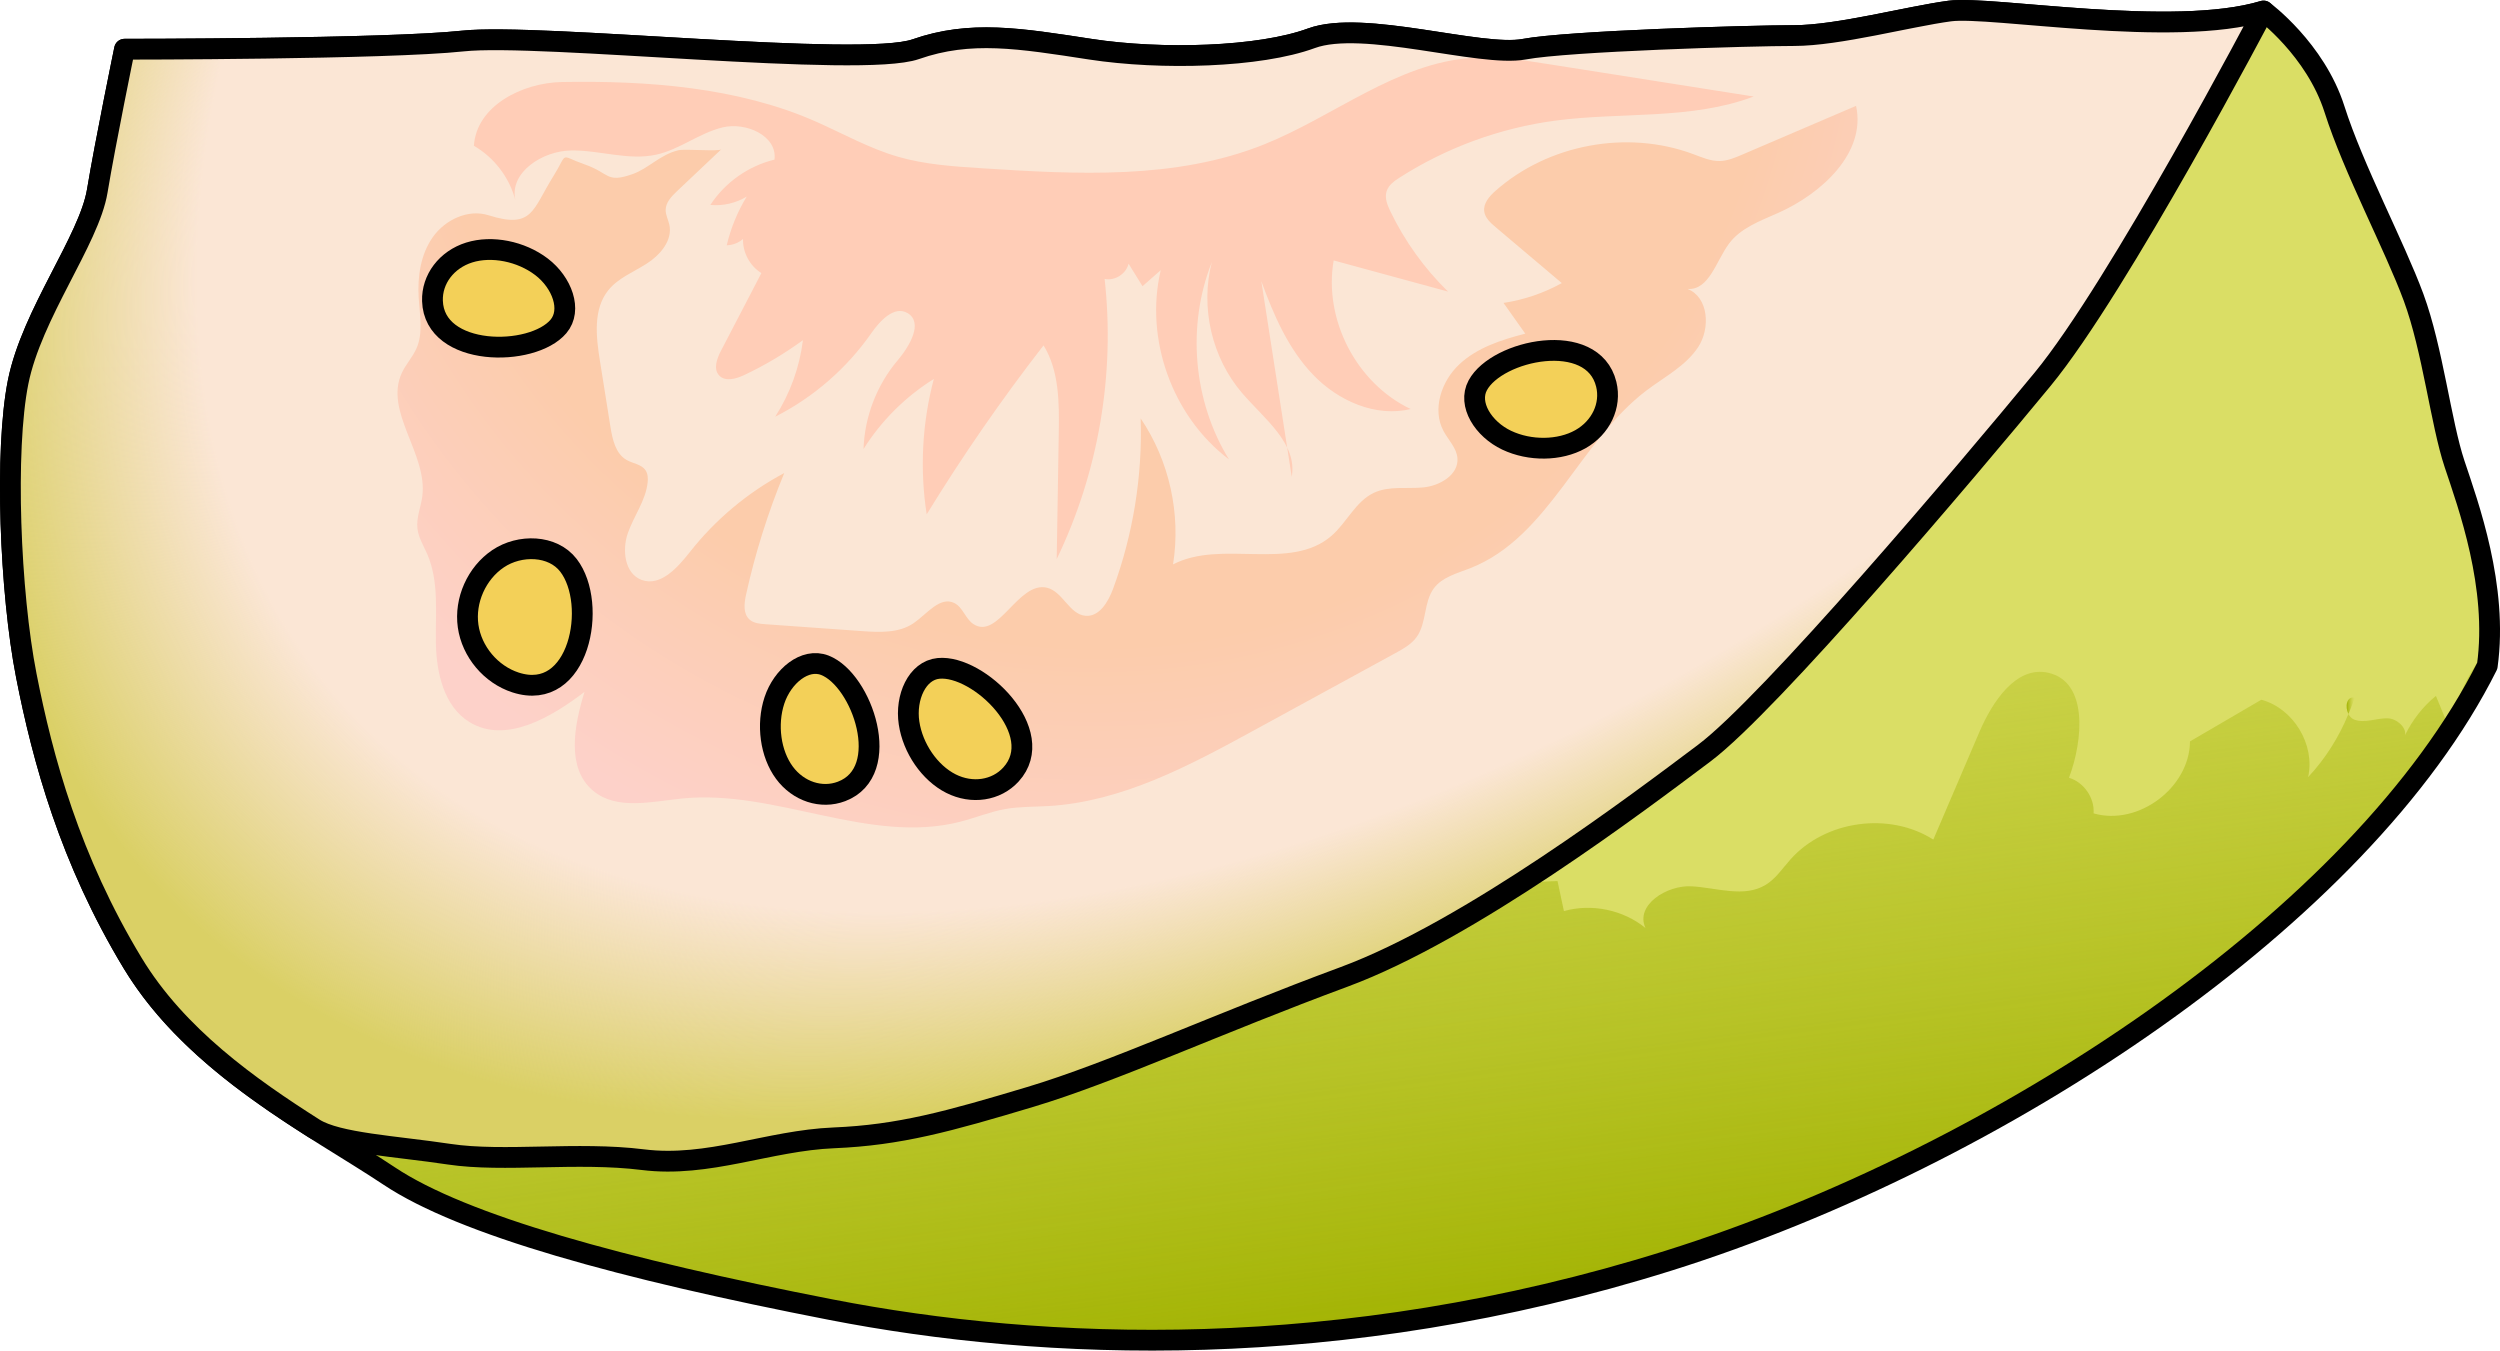
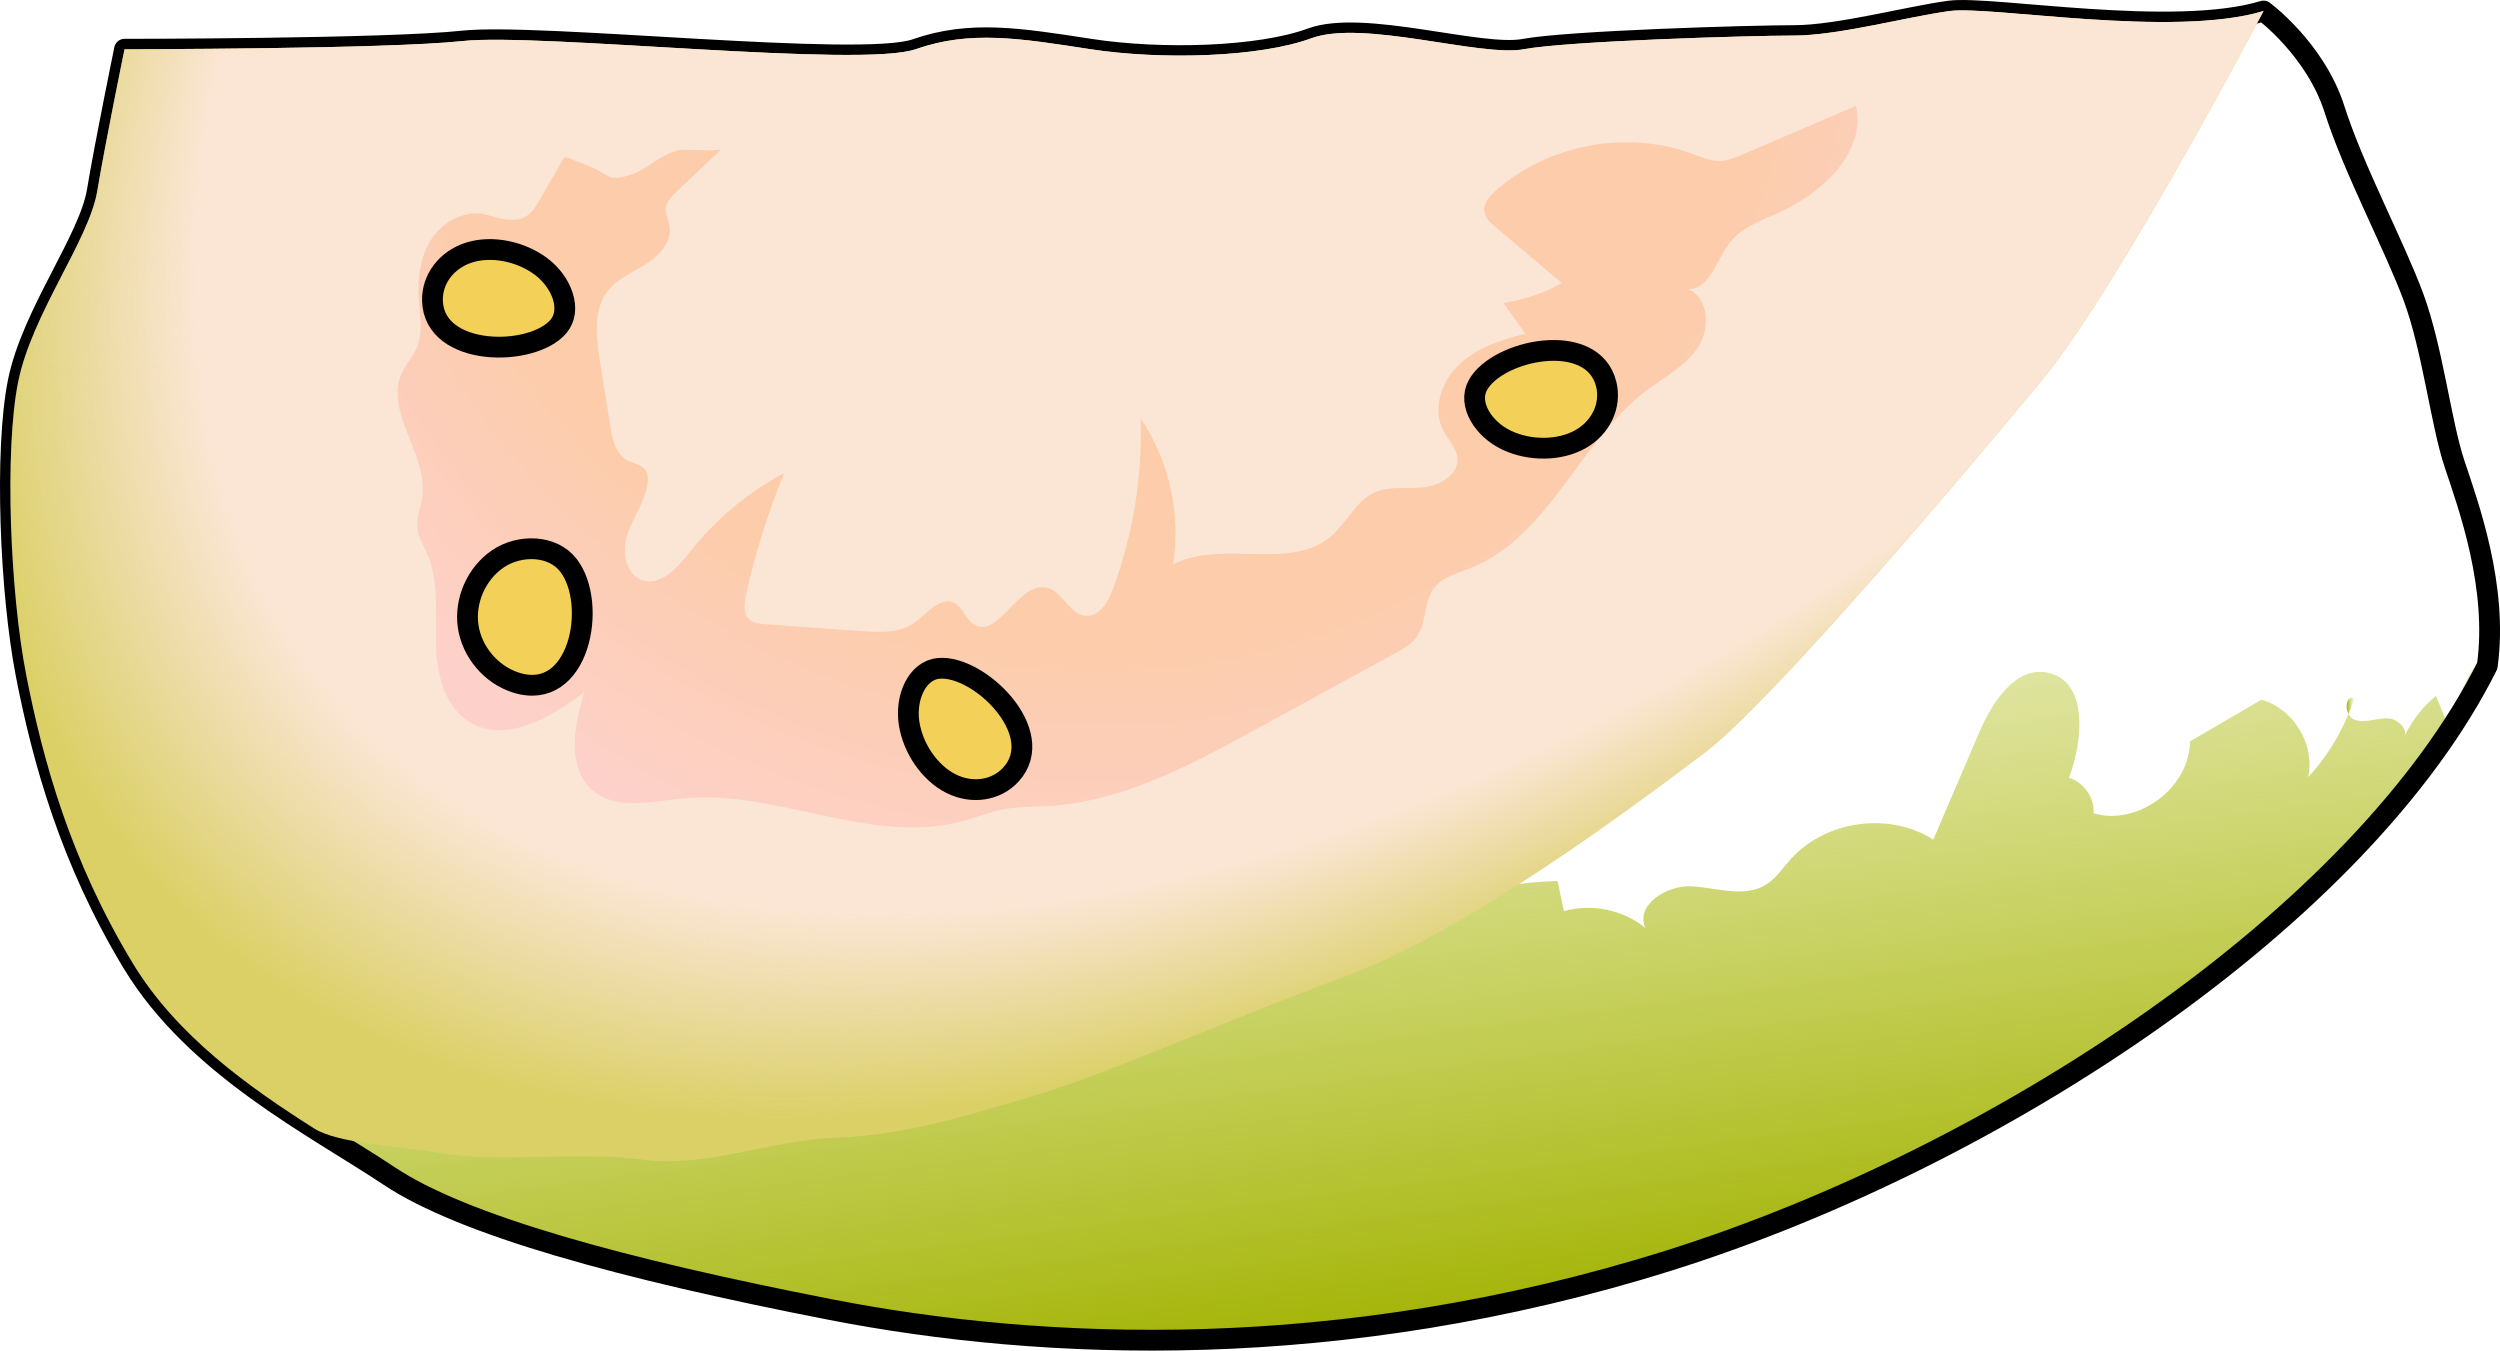
<svg xmlns="http://www.w3.org/2000/svg" version="1.1" id="Layer_1" x="0px" y="0px" width="120.275px" height="64.978px" viewBox="0 0 120.275 64.978" enable-background="new 0 0 120.275 64.978" xml:space="preserve">
  <g>
-     <path fill="#DADE65" d="M108.899,0.53c0,0,2.494,1.838,3.413,4.725c0.919,2.888,2.888,6.563,3.807,9.057s1.313,6.038,1.969,8.007   s2.1,5.907,1.575,9.713c-6.038,12.076-23.496,23.627-39.378,28.615s-30.19,4.332-40.297,2.363s-17.72-4.069-21.264-6.432   S9.404,51.328,6.385,46.34s-4.332-9.821-5.119-13.836s-1.05-10.841-0.394-14.122s3.413-6.826,3.807-9.188s1.313-6.826,1.313-6.826   s12.601,0,16.276-0.394s19.164,1.313,21.789,0.394c2.625-0.919,4.988-0.525,8.401,0c3.413,0.525,8.138,0.394,10.632-0.525   s8.138,0.919,10.238,0.525s10.895-0.656,12.995-0.656s5.513-0.919,7.482-1.181C95.773,0.268,104.568,1.843,108.899,0.53z" />
    <g>
      <linearGradient id="SVGID_1_" gradientUnits="userSpaceOnUse" x1="112.896" y1="33.953" x2="113.282" y2="33.953">
        <stop offset="0" style="stop-color:#A1B200" />
        <stop offset="1" style="stop-color:#BFC831;stop-opacity:0" />
      </linearGradient>
      <path fill="url(#SVGID_1_)" d="M112.984,34.351c0.107-0.26,0.214-0.52,0.298-0.788C112.896,33.485,112.805,34.002,112.984,34.351z    " />
      <linearGradient id="SVGID_2_" gradientUnits="userSpaceOnUse" x1="66.408" y1="64.916" x2="60.042" y2="16.77">
        <stop offset="0" style="stop-color:#A1B200" />
        <stop offset="1" style="stop-color:#BFC831;stop-opacity:0" />
      </linearGradient>
      <path fill="url(#SVGID_2_)" d="M18.723,56.578c3.544,2.363,11.157,4.463,21.264,6.432c10.107,1.969,24.414,2.625,40.297-2.363    c15.883-4.988,33.34-16.539,39.378-28.615c0.037-0.265,0.043-0.531,0.061-0.797c-0.972,0.992-1.487,2.375-1.927,3.713    c-0.202-0.49-0.403-0.979-0.604-1.469c-0.626,0.511-1.131,1.163-1.485,1.889c0.076-0.366-0.401-0.805-0.849-0.811    c-0.533-0.008-1.082,0.248-1.584,0.068c-0.132-0.047-0.227-0.151-0.291-0.275c-0.46,1.118-1.113,2.157-1.94,3.039    c0.351-1.563-0.703-3.308-2.25-3.725c-1.144,0.668-2.289,1.337-3.433,2.005c-0.018,2.232-2.493,4.079-4.638,3.462    c0.053-0.747-0.465-1.498-1.183-1.712c0.689-1.832,0.917-4.616-0.991-5.051c-1.556-0.355-2.698,1.396-3.326,2.862    c-0.737,1.721-1.474,3.442-2.211,5.163c-2.123-1.353-5.202-0.925-6.875,0.956c-0.38,0.427-0.703,0.926-1.192,1.223    c-1.032,0.626-2.343,0.14-3.549,0.068c-1.205-0.072-2.738,0.907-2.233,2.004c-1.077-0.875-2.586-1.188-3.922-0.812    c-0.102-0.481-0.204-0.962-0.307-1.443c-2.375,0.043-4.738,0.614-6.871,1.659c-0.883,0.433-1.742,0.951-2.701,1.169    c-1.41,0.32-2.872-0.042-4.297-0.289c-5.938-1.03-12.215,0.005-17.508,2.888l-5.346-8.189c-8.775-2.489-18.443-1.687-26.688,2.215    C9.482,42.807,7.43,44.1,6.12,45.873c0.091,0.156,0.17,0.311,0.265,0.467C9.404,51.328,15.179,54.216,18.723,56.578z" />
    </g>
    <path fill="none" stroke="#000000" stroke-linecap="round" stroke-linejoin="round" stroke-miterlimit="10" d="M108.899,0.53   c0,0,2.494,1.838,3.413,4.725c0.919,2.888,2.888,6.563,3.807,9.057s1.313,6.038,1.969,8.007s2.1,5.907,1.575,9.713   c-6.038,12.076-23.496,23.627-39.378,28.615s-30.19,4.332-40.297,2.363s-17.72-4.069-21.264-6.432S9.404,51.328,6.385,46.34   s-4.332-9.821-5.119-13.836s-1.05-10.841-0.394-14.122s3.413-6.826,3.807-9.188s1.313-6.826,1.313-6.826s12.601,0,16.276-0.394   s19.164,1.313,21.789,0.394c2.625-0.919,4.988-0.525,8.401,0c3.413,0.525,8.138,0.394,10.632-0.525s8.138,0.919,10.238,0.525   s10.895-0.656,12.995-0.656s5.513-0.919,7.482-1.181C95.773,0.268,104.568,1.843,108.899,0.53z" />
    <path fill="#DAD065" d="M81.991,36.233c3.15-2.363,12.601-13.52,16.276-17.983c3.675-4.463,10.632-17.72,10.632-17.72   c-4.332,1.313-13.126-0.263-15.095,0s-5.382,1.181-7.482,1.181c-2.1,0-10.895,0.263-12.995,0.656   c-2.1,0.394-7.744-1.444-10.238-0.525c-2.494,0.919-7.219,1.05-10.632,0.525c-3.413-0.525-5.775-0.919-8.401,0   C41.431,3.287,25.943,1.58,22.267,1.974C18.592,2.368,5.991,2.368,5.991,2.368S5.072,6.831,4.679,9.193s-3.15,5.907-3.807,9.188   S0.478,28.489,1.266,32.504c0.788,4.015,2.1,8.848,5.119,13.836c2.127,3.513,5.613,5.974,8.732,7.954   c1.132,0.709,3.887,0.843,6.494,1.235c2.625,0.394,6.169-0.131,9.319,0.263c3.15,0.394,6.038-0.919,9.188-1.05   s5.513-0.788,9.451-1.969c3.938-1.181,9.057-3.544,15.095-5.775C70.703,44.765,78.841,38.596,81.991,36.233z" />
    <radialGradient id="SVGID_3_" cx="70.959" cy="-12.987" r="84.484" gradientTransform="matrix(-0.763 0.646 -0.388 -0.458 120.063 -64.801)" gradientUnits="userSpaceOnUse">
      <stop offset="0.85" style="stop-color:#FBE6D5" />
      <stop offset="1" style="stop-color:#FCE3D9;stop-opacity:0" />
    </radialGradient>
    <path fill="url(#SVGID_3_)" d="M81.991,36.233c3.15-2.363,12.601-13.52,16.276-17.983c3.675-4.463,10.632-17.72,10.632-17.72   c-4.332,1.313-13.126-0.263-15.095,0s-5.382,1.181-7.482,1.181c-2.1,0-10.895,0.263-12.995,0.656   c-2.1,0.394-7.744-1.444-10.238-0.525c-2.494,0.919-7.219,1.05-10.632,0.525c-3.413-0.525-5.775-0.919-8.401,0   C41.431,3.287,25.943,1.58,22.267,1.974C18.592,2.368,5.991,2.368,5.991,2.368S5.072,6.831,4.679,9.193s-3.15,5.907-3.807,9.188   S0.478,28.489,1.266,32.504c0.788,4.015,2.1,8.848,5.119,13.836c2.127,3.513,5.613,5.974,8.732,7.954   c1.132,0.709,3.887,0.843,6.494,1.235c2.625,0.394,6.169-0.131,9.319,0.263c3.15,0.394,6.038-0.919,9.188-1.05   s5.513-0.788,9.451-1.969c3.938-1.181,9.057-3.544,15.095-5.775C70.703,44.765,78.841,38.596,81.991,36.233z" />
-     <path fill="#FFCDB7" d="M27.035,3.946c-1.919,0.034-4.115,1.153-4.236,3.068c0.975,0.563,1.711,1.527,1.995,2.617   c-0.3-1.34,1.305-2.371,2.679-2.392c1.373-0.021,2.756,0.497,4.098,0.202c1.127-0.247,2.071-1.041,3.193-1.312   s2.642,0.405,2.497,1.55c-1.254,0.303-2.382,1.1-3.086,2.181c0.606,0.057,1.229-0.087,1.75-0.403   c-0.442,0.724-0.768,1.519-0.962,2.345c0.286-0.007,0.568-0.117,0.784-0.305c-0.02,0.651,0.329,1.3,0.884,1.641   c-0.648,1.245-1.295,2.489-1.943,3.734c-0.196,0.376-0.379,0.872-0.094,1.186c0.289,0.319,0.812,0.173,1.202-0.011   c0.995-0.468,1.945-1.032,2.833-1.681c-0.161,1.306-0.621,2.575-1.334,3.682c1.843-0.934,3.448-2.33,4.629-4.026   c0.419-0.602,1.109-1.333,1.74-0.958c0.766,0.456,0.097,1.594-0.479,2.274c-1.003,1.185-1.591,2.714-1.641,4.265   c0.853-1.36,2.019-2.522,3.382-3.37c-0.562,2.116-0.68,4.349-0.343,6.512c1.723-2.81,3.601-5.525,5.622-8.129   c0.755,1.227,0.755,2.757,0.732,4.198c-0.033,2.027-0.066,4.055-0.099,6.082c2.009-4.158,2.818-8.887,2.305-13.476   c0.493,0.104,1.037-0.243,1.152-0.734c0.224,0.361,0.448,0.722,0.671,1.083c0.292-0.257,0.585-0.514,0.877-0.77   c-0.783,3.32,0.56,7.044,3.281,9.101c-1.723-2.804-2.037-6.428-0.823-9.488c-0.565,2.172-0.001,4.606,1.464,6.307   c1.057,1.228,2.667,2.425,2.38,4.02c-0.488-3.137-0.975-6.274-1.463-9.411c0.593,1.628,1.298,3.264,2.5,4.512   c1.202,1.248,3.002,2.046,4.686,1.639c-2.606-1.233-4.2-4.309-3.705-7.149c1.834,0.5,3.668,1,5.502,1.499   c-1.138-1.112-2.08-2.422-2.772-3.855c-0.148-0.307-0.288-0.656-0.181-0.98c0.096-0.292,0.368-0.486,0.627-0.652   c2.255-1.442,4.829-2.384,7.483-2.737c3.19-0.425,6.537-0.024,9.548-1.161c-3.293-0.52-6.587-1.039-9.88-1.559   c-1.219-0.192-2.452-0.385-3.683-0.3c-3.628,0.251-6.625,2.816-10,4.167c-4.259,1.705-9.016,1.437-13.594,1.142   c-1.347-0.087-2.707-0.176-4.004-0.551c-1.372-0.397-2.631-1.103-3.936-1.684C35.506,4.188,31.115,3.873,27.035,3.946z" />
-     <path fill="none" stroke="#000000" stroke-linecap="round" stroke-linejoin="round" stroke-miterlimit="10" d="M81.991,36.233   c3.15-2.363,12.601-13.52,16.276-17.983c3.675-4.463,10.632-17.72,10.632-17.72c-4.332,1.313-13.126-0.263-15.095,0   s-5.382,1.181-7.482,1.181c-2.1,0-10.895,0.263-12.995,0.656c-2.1,0.394-7.744-1.444-10.238-0.525   c-2.494,0.919-7.219,1.05-10.632,0.525c-3.413-0.525-5.775-0.919-8.401,0C41.431,3.287,25.943,1.58,22.267,1.974   C18.592,2.368,5.991,2.368,5.991,2.368S5.072,6.831,4.679,9.193s-3.15,5.907-3.807,9.188S0.478,28.489,1.266,32.504   c0.788,4.015,2.1,8.848,5.119,13.836c2.127,3.513,5.613,5.974,8.732,7.954c1.132,0.709,3.887,0.843,6.494,1.235   c2.625,0.394,6.169-0.131,9.319,0.263c3.15,0.394,6.038-0.919,9.188-1.05s5.513-0.788,9.451-1.969   c3.938-1.181,9.057-3.544,15.095-5.775C70.703,44.765,78.841,38.596,81.991,36.233z" />
    <radialGradient id="SVGID_4_" cx="52.681" cy="-1.683" r="45.706" gradientUnits="userSpaceOnUse">
      <stop offset="0.716" style="stop-color:#FCCCAB" />
      <stop offset="1" style="stop-color:#FDD1C9" />
    </radialGradient>
    <path fill="url(#SVGID_4_)" d="M23.499,10.355c-0.976-0.308-2.08,0.213-2.672,1.047c-0.593,0.834-0.747,1.91-0.684,2.931   c0.051,0.816,0.223,1.674-0.104,2.423c-0.184,0.422-0.513,0.767-0.707,1.185c-0.863,1.863,1.252,3.899,0.985,5.935   c-0.068,0.522-0.295,1.032-0.234,1.555c0.051,0.437,0.297,0.823,0.472,1.227c0.574,1.323,0.39,2.83,0.415,4.272   c0.026,1.442,0.388,3.059,1.618,3.811c1.736,1.061,3.917-0.22,5.533-1.455c-0.5,1.616-0.886,3.666,0.41,4.754   c1.137,0.954,2.823,0.523,4.3,0.375c4.487-0.449,9.013,2.244,13.379,1.115c0.725-0.187,1.423-0.477,2.16-0.608   c0.683-0.121,1.382-0.102,2.075-0.143c3.536-0.207,6.776-1.944,9.885-3.642c2.267-1.238,4.534-2.476,6.802-3.715   c0.38-0.207,0.772-0.426,1.024-0.777c0.488-0.68,0.329-1.676,0.831-2.346c0.405-0.54,1.119-0.716,1.747-0.963   c3.782-1.483,5.246-6.111,8.488-8.558c0.867-0.654,1.883-1.174,2.479-2.082c0.596-0.908,0.497-2.399-0.515-2.795   c1.04,0.074,1.374-1.341,1.995-2.178c0.559-0.754,1.5-1.094,2.358-1.475c2.109-0.935,4.249-2.902,3.756-5.156   c-1.826,0.782-3.652,1.565-5.477,2.347c-0.345,0.148-0.7,0.298-1.075,0.307c-0.446,0.011-0.869-0.178-1.287-0.333   c-3.172-1.181-6.969-0.476-9.505,1.765c-0.295,0.261-0.597,0.603-0.545,0.994c0.042,0.313,0.3,0.546,0.541,0.75   c1.064,0.899,2.128,1.799,3.191,2.698c-0.868,0.481-1.822,0.806-2.804,0.954c0.349,0.493,0.697,0.985,1.046,1.478   c-1.144,0.295-2.316,0.671-3.177,1.48c-0.861,0.809-1.313,2.166-0.755,3.207c0.233,0.435,0.63,0.812,0.669,1.304   c0.063,0.799-0.847,1.331-1.644,1.407c-0.798,0.076-1.646-0.082-2.372,0.257c-0.885,0.414-1.305,1.431-2.043,2.071   c-1.989,1.727-5.288,0.158-7.624,1.376c0.389-2.425-0.18-4.991-1.557-7.025c0.089,2.785-0.365,5.587-1.329,8.202   c-0.231,0.626-0.664,1.355-1.328,1.295c-0.776-0.069-1.088-1.162-1.844-1.349c-1.384-0.341-2.347,2.526-3.542,1.75   c-0.386-0.25-0.506-0.805-0.916-1.012c-0.693-0.35-1.324,0.526-1.964,0.965c-0.706,0.485-1.636,0.443-2.49,0.382   c-1.551-0.111-3.101-0.221-4.652-0.332c-0.266-0.019-0.553-0.046-0.752-0.223c-0.318-0.282-0.26-0.786-0.168-1.201   c0.441-1.998,1.057-3.957,1.838-5.848c-1.752,0.932-3.307,2.232-4.534,3.792c-0.596,0.757-1.42,1.682-2.325,1.351   c-0.818-0.299-0.953-1.434-0.665-2.255c0.288-0.822,0.852-1.556,0.95-2.422c0.023-0.206,0.015-0.429-0.101-0.6   c-0.196-0.289-0.602-0.321-0.906-0.493c-0.535-0.303-0.685-0.991-0.782-1.599c-0.169-1.061-0.338-2.122-0.507-3.182   c-0.185-1.159-0.331-2.474,0.406-3.388c0.477-0.592,1.226-0.878,1.864-1.29c0.639-0.412,1.231-1.109,1.073-1.853   c-0.052-0.244-0.182-0.473-0.179-0.722c0.005-0.365,0.29-0.657,0.555-0.908c0.707-0.668,1.414-1.337,2.121-2.005   c-0.122,0.115-1.74-0.03-2.059,0.044c-0.879,0.205-1.437,0.877-2.211,1.149c-1.279,0.45-1.092-0.048-2.29-0.463   C26.86,7.469,27.37,7.279,26.61,8.498C25.606,10.109,25.628,11.027,23.499,10.355z" />
    <g>
      <path fill="#F3D058" stroke="#000000" stroke-linecap="round" stroke-linejoin="round" stroke-miterlimit="10" d="M24.803,32.834    c-1.186-0.384-2.108-1.481-2.282-2.715s0.409-2.544,1.443-3.24c1.036-0.698,2.626-0.671,3.387,0.321    C28.783,29.064,27.874,33.828,24.803,32.834z" />
-       <path fill="#F3D058" stroke="#000000" stroke-linecap="round" stroke-linejoin="round" stroke-miterlimit="10" d="M40.487,38.075    c-0.97,0.369-2.082,0.004-2.751-0.903s-0.862-2.313-0.478-3.477c0.386-1.167,1.469-2.06,2.425-1.689    C41.481,32.704,43.001,37.118,40.487,38.075z" />
      <path fill="#F3D058" stroke="#000000" stroke-linecap="round" stroke-linejoin="round" stroke-miterlimit="10" d="M48.638,37.26    c-0.706,0.775-1.875,0.952-2.891,0.438s-1.83-1.692-2.013-2.916c-0.184-1.228,0.386-2.525,1.417-2.626    C47.089,31.967,50.468,35.253,48.638,37.26z" />
      <path fill="#F3D058" stroke="#000000" stroke-linecap="round" stroke-linejoin="round" stroke-miterlimit="10" d="M77.277,18.488    c0.249,1.018-0.255,2.087-1.248,2.645c-0.993,0.557-2.425,0.576-3.544,0.045c-1.122-0.532-1.881-1.729-1.39-2.64    C72.019,16.822,76.632,15.85,77.277,18.488z" />
      <path fill="#F3D058" stroke="#000000" stroke-linecap="round" stroke-linejoin="round" stroke-miterlimit="10" d="M20.806,14.478    c-0.034-1.048,0.681-1.989,1.768-2.33c1.087-0.34,2.492-0.062,3.477,0.688c0.987,0.752,1.484,2.08,0.815,2.87    C25.607,17.193,20.893,17.192,20.806,14.478z" />
    </g>
  </g>
</svg>